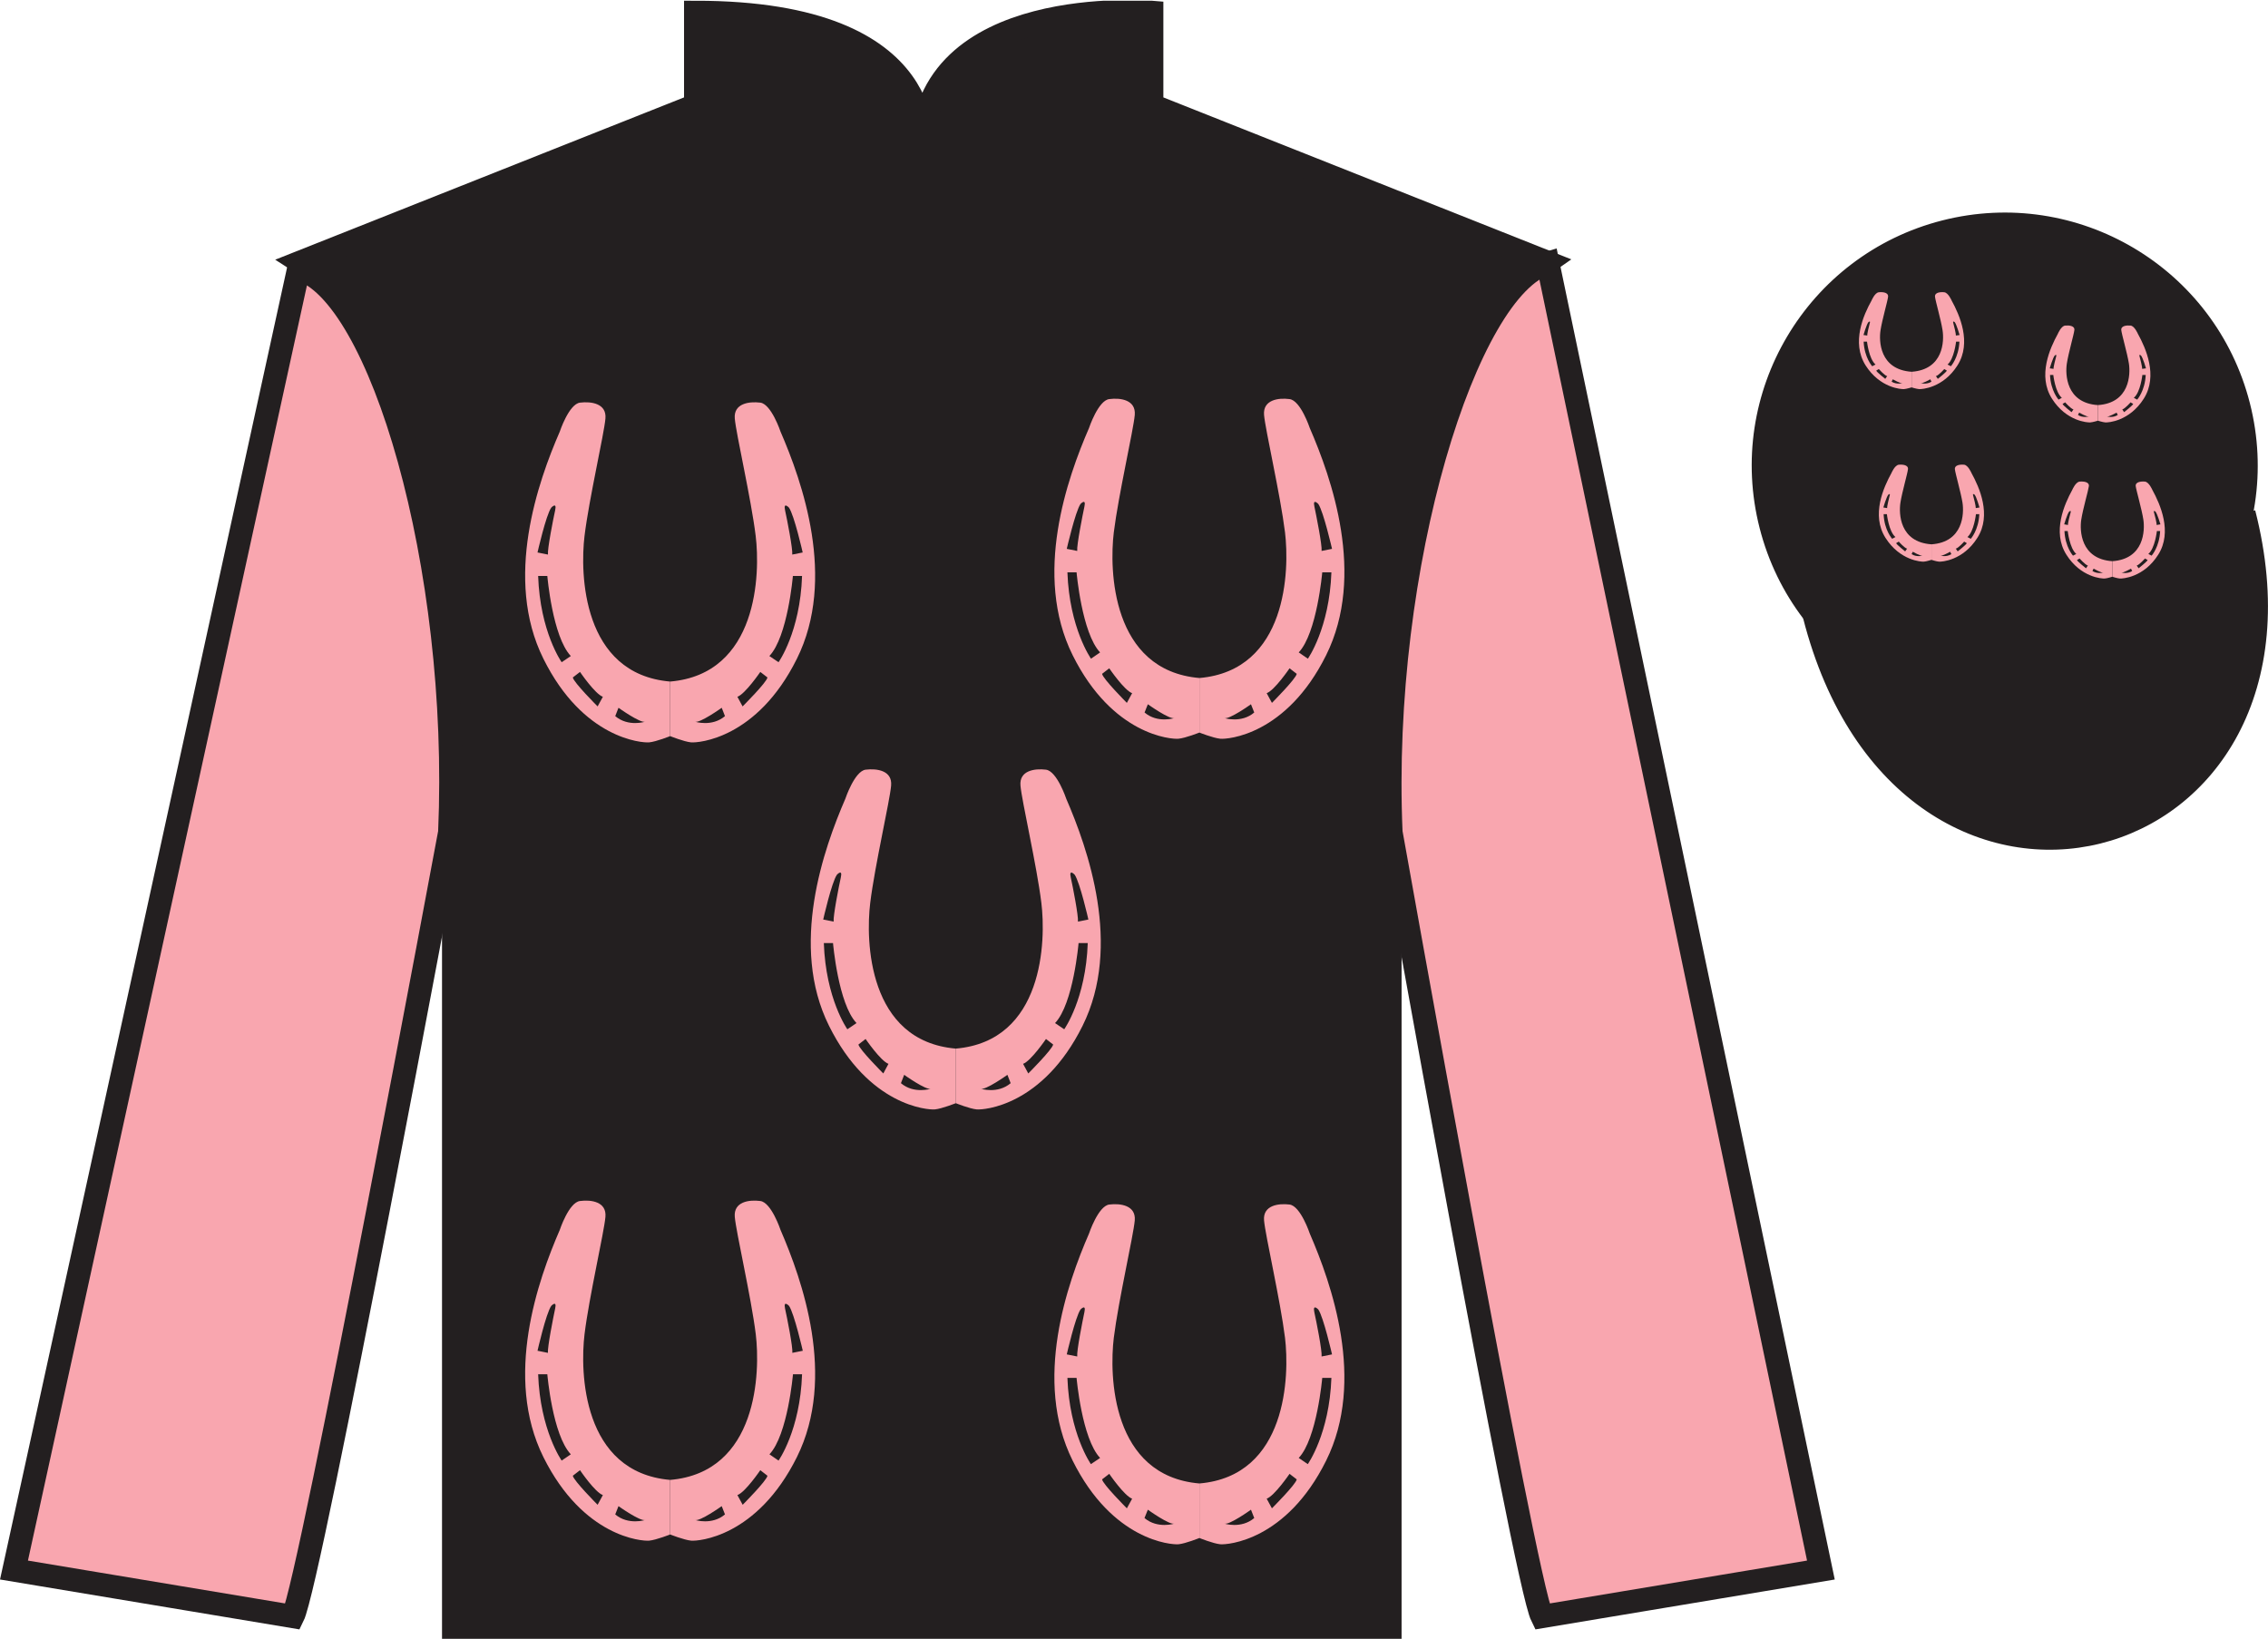
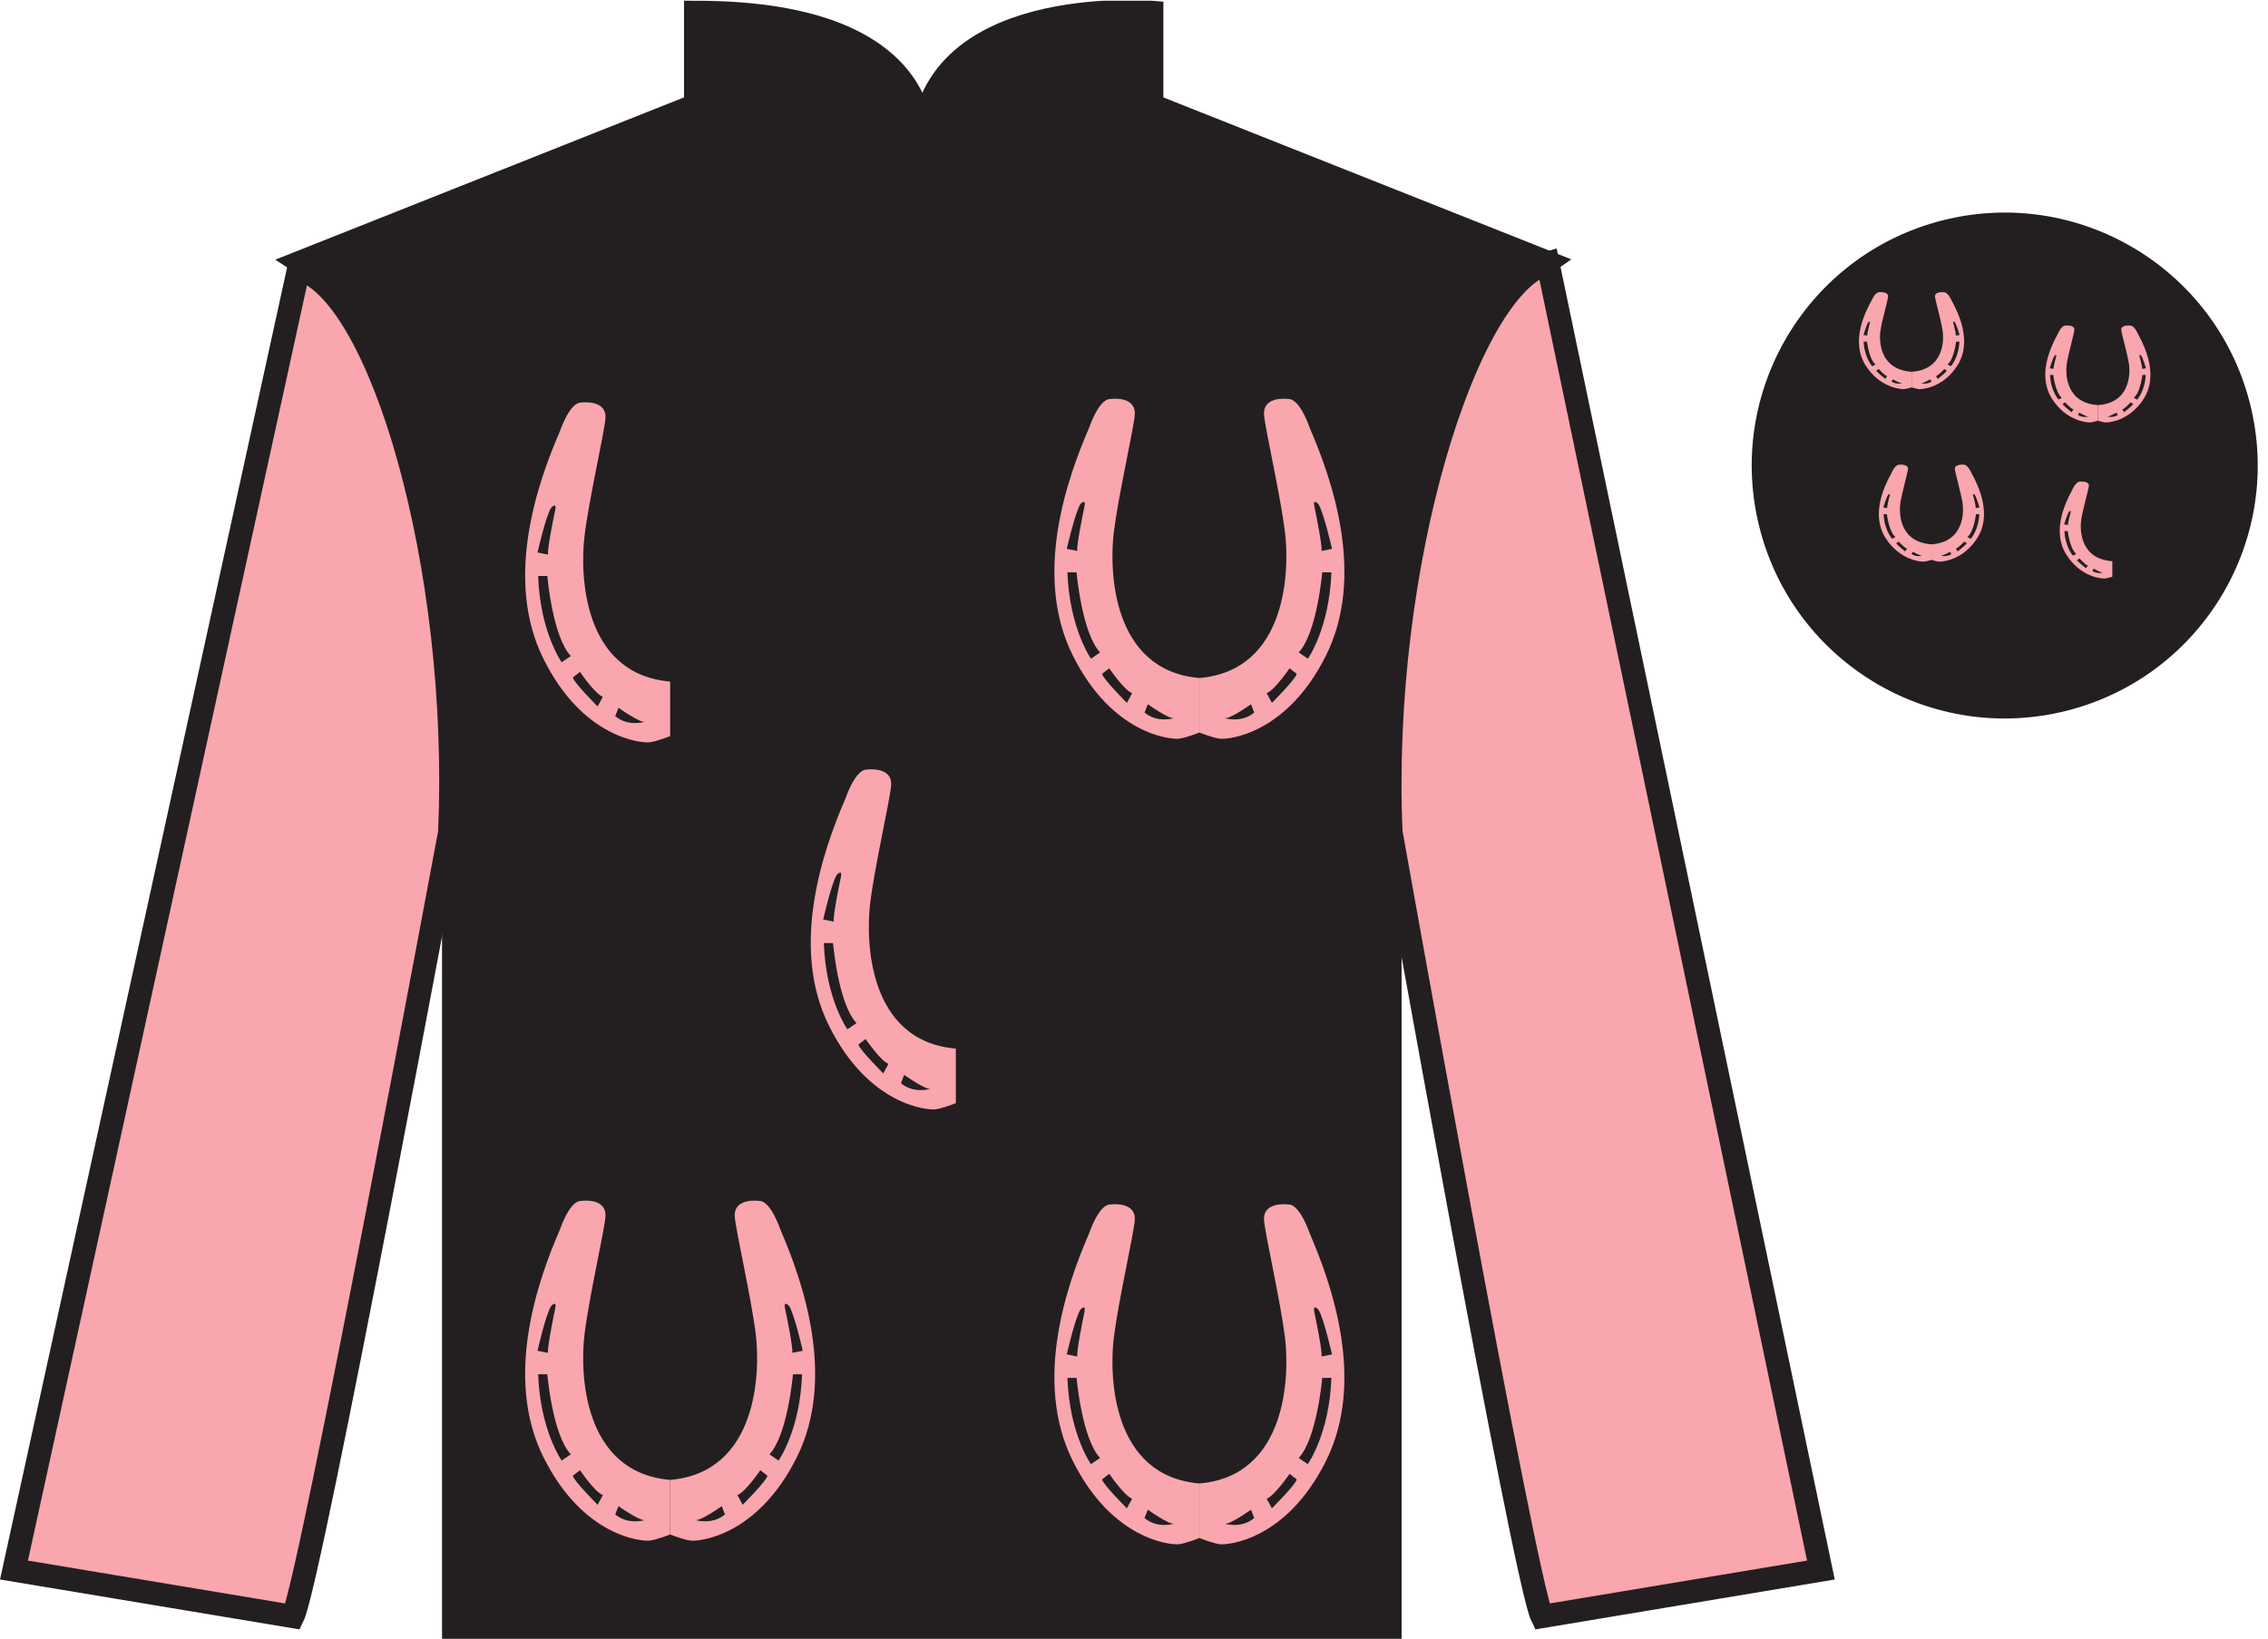
<svg xmlns="http://www.w3.org/2000/svg" width="97.59pt" height="70.53pt" viewBox="0 0 97.59 70.53" version="1.1">
  <defs>
    <clipPath id="clip1">
      <path d="M 0 70.531 L 97.59 70.531 L 97.59 0.031 L 0 0.031 L 0 70.531 Z M 0 70.531 " />
    </clipPath>
  </defs>
  <g id="surface0">
    <g clip-path="url(#clip1)" clip-rule="nonzero">
      <path style=" stroke:none;fill-rule:nonzero;fill:rgb(13.73%,12.16%,12.549%);fill-opacity:1;" d="M 12.934 11.281 C 12.934 11.281 18.02 14.531 19.52 29.863 C 19.52 29.863 19.52 44.863 19.52 70.031 L 59.809 70.031 L 59.809 29.695 C 59.809 29.695 61.602 14.695 66.559 11.281 L 49.559 4.531 L 49.559 0.531 C 49.559 0.531 39.668 -0.305 39.668 6.531 C 39.668 6.531 40.684 0.531 29.934 0.531 L 29.934 4.531 L 12.934 11.281 " />
      <path style="fill:none;stroke-width:10;stroke-linecap:butt;stroke-linejoin:miter;stroke:rgb(13.73%,12.16%,12.549%);stroke-opacity:1;stroke-miterlimit:4;" d="M 129.336 592.487 C 129.336 592.487 180.195 559.987 195.195 406.667 C 195.195 406.667 195.195 256.667 195.195 4.987 L 598.086 4.987 L 598.086 408.347 C 598.086 408.347 616.016 558.347 665.586 592.487 L 495.586 659.987 L 495.586 699.987 C 495.586 699.987 396.68 708.347 396.68 639.987 C 396.68 639.987 406.836 699.987 299.336 699.987 L 299.336 659.987 L 129.336 592.487 Z M 129.336 592.487 " transform="matrix(0.1,0,0,-0.1,0,70.53)" />
      <path style=" stroke:none;fill-rule:nonzero;fill:rgb(97.421%,65.107%,68.362%);fill-opacity:1;" d="M 12.602 69.57 C 13.352 68.07 19.352 35.82 19.352 35.82 C 19.852 24.32 16.352 12.57 12.852 11.57 L 0.602 67.57 L 12.602 69.57 " />
      <path style="fill:none;stroke-width:10;stroke-linecap:butt;stroke-linejoin:miter;stroke:rgb(13.73%,12.16%,12.549%);stroke-opacity:1;stroke-miterlimit:4;" d="M 126.016 9.597 C 133.516 24.597 193.516 347.097 193.516 347.097 C 198.516 462.097 163.516 579.597 128.516 589.597 L 6.016 29.597 L 126.016 9.597 Z M 126.016 9.597 " transform="matrix(0.1,0,0,-0.1,0,70.53)" />
      <path style=" stroke:none;fill-rule:nonzero;fill:rgb(97.421%,65.107%,68.362%);fill-opacity:1;" d="M 78.352 67.57 L 66.602 11.32 C 63.102 12.32 59.352 24.32 59.852 35.82 C 59.852 35.82 65.602 68.07 66.352 69.57 L 78.352 67.57 " />
      <path style="fill:none;stroke-width:10;stroke-linecap:butt;stroke-linejoin:miter;stroke:rgb(13.73%,12.16%,12.549%);stroke-opacity:1;stroke-miterlimit:4;" d="M 783.516 29.597 L 666.016 592.097 C 631.016 582.097 593.516 462.097 598.516 347.097 C 598.516 347.097 656.016 24.597 663.516 9.597 L 783.516 29.597 Z M 783.516 29.597 " transform="matrix(0.1,0,0,-0.1,0,70.53)" />
-       <path style="fill-rule:nonzero;fill:rgb(13.73%,12.16%,12.549%);fill-opacity:1;stroke-width:10;stroke-linecap:butt;stroke-linejoin:miter;stroke:rgb(13.73%,12.16%,12.549%);stroke-opacity:1;stroke-miterlimit:4;" d="M 780.703 440.495 C 820.391 284.87 1004.336 332.448 965.547 484.441 " transform="matrix(0.1,0,0,-0.1,0,70.53)" />
      <path style=" stroke:none;fill-rule:nonzero;fill:rgb(97.855%,69.792%,23.972%);fill-opacity:1;" d="M 86.691 21.727 C 87.625 21.488 88.191 20.539 87.953 19.605 C 87.715 18.668 86.762 18.105 85.828 18.344 C 84.895 18.582 84.332 19.531 84.57 20.469 C 84.809 21.402 85.758 21.965 86.691 21.727 " />
      <path style="fill:none;stroke-width:10;stroke-linecap:butt;stroke-linejoin:miter;stroke:rgb(13.73%,12.16%,12.549%);stroke-opacity:1;stroke-miterlimit:4;" d="M 866.914 488.034 C 876.25 490.417 881.914 499.909 879.531 509.245 C 877.148 518.62 867.617 524.245 858.281 521.862 C 848.945 519.48 843.32 509.988 845.703 500.613 C 848.086 491.277 857.578 485.652 866.914 488.034 Z M 866.914 488.034 " transform="matrix(0.1,0,0,-0.1,0,70.53)" />
      <path style=" stroke:none;fill-rule:nonzero;fill:rgb(13.73%,12.16%,12.549%);fill-opacity:1;" d="M 88.828 30.098 C 94.387 28.68 97.742 23.023 96.324 17.469 C 94.906 11.91 89.25 8.555 83.691 9.973 C 78.137 11.391 74.781 17.047 76.199 22.602 C 77.617 28.16 83.27 31.516 88.828 30.098 " />
      <path style="fill:none;stroke-width:10;stroke-linecap:butt;stroke-linejoin:miter;stroke:rgb(13.73%,12.16%,12.549%);stroke-opacity:1;stroke-miterlimit:4;" d="M 888.281 404.323 C 943.867 418.503 977.422 475.066 963.242 530.612 C 949.062 586.198 892.5 619.753 836.914 605.573 C 781.367 591.394 747.812 534.831 761.992 479.284 C 776.172 423.698 832.695 390.144 888.281 404.323 Z M 888.281 404.323 " transform="matrix(0.1,0,0,-0.1,0,70.53)" />
      <path style=" stroke:none;fill-rule:nonzero;fill:rgb(97.421%,65.107%,68.362%);fill-opacity:1;" d="M 26.473 30.82 L 26.613 30.461 C 26.613 30.461 27.57 31.145 27.766 31.059 C 27.766 31.059 27.035 31.297 26.473 30.82 Z M 25.715 30.402 C 25.715 30.402 24.676 29.363 24.648 29.156 L 24.957 28.918 C 24.957 28.918 25.602 29.867 25.941 29.988 L 25.715 30.402 Z M 24.168 28.5 C 24.168 28.5 23.238 27.195 23.156 24.789 L 23.551 24.789 C 23.551 24.789 23.773 27.402 24.562 28.234 L 24.168 28.5 Z M 23.719 21.848 C 23.719 21.848 23.973 21.578 23.887 21.965 C 23.801 22.352 23.551 23.629 23.578 23.867 L 23.129 23.777 C 23.129 23.777 23.492 22.172 23.719 21.848 Z M 25.152 23.062 C 25.348 21.461 25.996 18.668 26.051 18.012 C 26.109 17.359 25.434 17.27 24.957 17.328 C 24.477 17.391 24.086 18.578 24.086 18.578 C 23.156 20.715 21.668 24.906 23.383 28.352 C 25.094 31.801 27.625 31.977 27.934 31.949 C 28.246 31.918 28.836 31.68 28.836 31.68 L 28.836 29.332 C 25.039 29.008 24.957 24.668 25.152 23.062 " />
-       <path style=" stroke:none;fill-rule:nonzero;fill:rgb(97.421%,65.107%,68.362%);fill-opacity:1;" d="M 33.5 28.5 L 33.105 28.234 C 33.895 27.402 34.117 24.789 34.117 24.789 L 34.512 24.789 C 34.43 27.195 33.5 28.5 33.5 28.5 Z M 33.949 21.848 C 34.176 22.172 34.539 23.777 34.539 23.777 L 34.09 23.867 C 34.117 23.629 33.867 22.352 33.781 21.965 C 33.699 21.578 33.949 21.848 33.949 21.848 Z M 31.953 30.402 L 31.73 29.988 C 32.066 29.867 32.715 28.918 32.715 28.918 L 33.023 29.156 C 32.996 29.363 31.953 30.402 31.953 30.402 Z M 29.902 31.059 C 30.098 31.145 31.055 30.461 31.055 30.461 L 31.195 30.82 C 30.633 31.297 29.902 31.059 29.902 31.059 Z M 33.586 18.578 C 33.586 18.578 33.191 17.391 32.715 17.328 C 32.234 17.27 31.562 17.359 31.617 18.012 C 31.672 18.668 32.32 21.461 32.516 23.062 C 32.715 24.668 32.629 29.008 28.836 29.332 L 28.836 31.68 C 28.836 31.68 29.426 31.918 29.734 31.949 C 30.043 31.977 32.574 31.801 34.289 28.352 C 36.004 24.906 34.512 20.715 33.586 18.578 " />
      <path style=" stroke:none;fill-rule:nonzero;fill:rgb(97.421%,65.107%,68.362%);fill-opacity:1;" d="M 38.766 46.617 L 38.906 46.258 C 38.906 46.258 39.863 46.941 40.059 46.855 C 40.059 46.855 39.328 47.094 38.766 46.617 Z M 38.008 46.199 C 38.008 46.199 36.969 45.16 36.938 44.953 L 37.246 44.715 C 37.246 44.715 37.895 45.664 38.23 45.785 L 38.008 46.199 Z M 36.461 44.297 C 36.461 44.297 35.531 42.992 35.449 40.586 L 35.844 40.586 C 35.844 40.586 36.066 43.199 36.855 44.031 L 36.461 44.297 Z M 36.012 37.645 C 36.012 37.645 36.266 37.375 36.18 37.762 C 36.094 38.148 35.844 39.426 35.871 39.664 L 35.422 39.574 C 35.422 39.574 35.785 37.969 36.012 37.645 Z M 37.445 38.859 C 37.641 37.258 38.289 34.465 38.344 33.809 C 38.402 33.156 37.727 33.066 37.246 33.125 C 36.77 33.188 36.375 34.375 36.375 34.375 C 35.449 36.512 33.957 40.703 35.672 44.148 C 37.387 47.598 39.918 47.773 40.227 47.746 C 40.535 47.715 41.129 47.477 41.129 47.477 L 41.129 45.129 C 37.332 44.805 37.246 40.465 37.445 38.859 " />
-       <path style=" stroke:none;fill-rule:nonzero;fill:rgb(97.421%,65.107%,68.362%);fill-opacity:1;" d="M 45.793 44.297 L 45.398 44.031 C 46.188 43.199 46.41 40.586 46.41 40.586 L 46.805 40.586 C 46.723 42.992 45.793 44.297 45.793 44.297 Z M 46.242 37.645 C 46.469 37.969 46.832 39.574 46.832 39.574 L 46.383 39.664 C 46.41 39.426 46.16 38.148 46.074 37.762 C 45.988 37.375 46.242 37.645 46.242 37.645 Z M 44.246 46.199 L 44.023 45.785 C 44.359 45.664 45.008 44.715 45.008 44.715 L 45.316 44.953 C 45.285 45.16 44.246 46.199 44.246 46.199 Z M 42.195 46.855 C 42.391 46.941 43.348 46.258 43.348 46.258 L 43.488 46.617 C 42.926 47.094 42.195 46.855 42.195 46.855 Z M 45.879 34.375 C 45.879 34.375 45.484 33.188 45.008 33.125 C 44.527 33.066 43.852 33.156 43.91 33.809 C 43.965 34.465 44.613 37.258 44.809 38.859 C 45.008 40.465 44.922 44.805 41.125 45.129 L 41.125 47.477 C 41.125 47.477 41.715 47.715 42.027 47.746 C 42.336 47.773 44.867 47.598 46.582 44.148 C 48.293 40.703 46.805 36.512 45.879 34.375 " />
      <path style=" stroke:none;fill-rule:nonzero;fill:rgb(97.421%,65.107%,68.362%);fill-opacity:1;" d="M 26.473 65.176 L 26.613 64.82 C 26.613 64.82 27.57 65.504 27.77 65.414 C 27.77 65.414 27.035 65.652 26.473 65.176 Z M 25.715 64.762 C 25.715 64.762 24.676 63.719 24.648 63.512 L 24.957 63.273 C 24.957 63.273 25.602 64.227 25.941 64.344 L 25.715 64.762 Z M 24.168 62.859 C 24.168 62.859 23.242 61.551 23.156 59.145 L 23.551 59.145 C 23.551 59.145 23.773 61.758 24.562 62.59 L 24.168 62.859 Z M 23.719 56.203 C 23.719 56.203 23.973 55.934 23.887 56.32 C 23.805 56.707 23.551 57.984 23.578 58.223 L 23.129 58.133 C 23.129 58.133 23.492 56.531 23.719 56.203 Z M 25.152 57.422 C 25.348 55.816 25.996 53.023 26.051 52.371 C 26.109 51.715 25.434 51.625 24.957 51.688 C 24.477 51.746 24.086 52.934 24.086 52.934 C 23.156 55.074 21.668 59.262 23.383 62.711 C 25.098 66.156 27.625 66.336 27.938 66.305 C 28.246 66.273 28.836 66.039 28.836 66.039 L 28.836 63.691 C 25.039 63.363 24.957 59.023 25.152 57.422 " />
      <path style=" stroke:none;fill-rule:nonzero;fill:rgb(97.421%,65.107%,68.362%);fill-opacity:1;" d="M 33.5 62.859 L 33.109 62.59 C 33.895 61.758 34.121 59.145 34.121 59.145 L 34.512 59.145 C 34.43 61.551 33.5 62.859 33.5 62.859 Z M 33.953 56.203 C 34.176 56.531 34.543 58.133 34.543 58.133 L 34.094 58.223 C 34.121 57.984 33.867 56.707 33.781 56.32 C 33.699 55.934 33.953 56.203 33.953 56.203 Z M 31.957 64.762 L 31.73 64.344 C 32.066 64.227 32.715 63.273 32.715 63.273 L 33.023 63.512 C 32.996 63.719 31.957 64.762 31.957 64.762 Z M 29.902 65.414 C 30.098 65.504 31.055 64.82 31.055 64.82 L 31.195 65.176 C 30.633 65.652 29.902 65.414 29.902 65.414 Z M 33.586 52.934 C 33.586 52.934 33.191 51.746 32.715 51.688 C 32.234 51.625 31.562 51.715 31.617 52.371 C 31.672 53.023 32.32 55.816 32.52 57.422 C 32.715 59.023 32.629 63.363 28.836 63.691 L 28.836 66.039 C 28.836 66.039 29.426 66.273 29.734 66.305 C 30.043 66.336 32.574 66.156 34.289 62.711 C 36.004 59.262 34.512 55.074 33.586 52.934 " />
      <path style=" stroke:none;fill-rule:nonzero;fill:rgb(97.421%,65.107%,68.362%);fill-opacity:1;" d="M 49.246 65.332 L 49.391 64.973 C 49.391 64.973 50.344 65.66 50.543 65.57 C 50.543 65.57 49.809 65.809 49.246 65.332 Z M 48.488 64.914 C 48.488 64.914 47.449 63.875 47.422 63.668 L 47.73 63.43 C 47.73 63.43 48.379 64.379 48.715 64.5 L 48.488 64.914 Z M 46.941 63.012 C 46.941 63.012 46.016 61.707 45.93 59.301 L 46.324 59.301 C 46.324 59.301 46.551 61.914 47.336 62.746 L 46.941 63.012 Z M 46.492 56.359 C 46.492 56.359 46.746 56.09 46.66 56.477 C 46.578 56.863 46.324 58.141 46.352 58.379 L 45.902 58.289 C 45.902 58.289 46.27 56.684 46.492 56.359 Z M 47.926 57.574 C 48.125 55.973 48.77 53.18 48.828 52.523 C 48.883 51.871 48.207 51.781 47.73 51.84 C 47.254 51.902 46.859 53.09 46.859 53.09 C 45.93 55.227 44.441 59.418 46.156 62.863 C 47.871 66.312 50.402 66.488 50.711 66.461 C 51.02 66.43 51.609 66.191 51.609 66.191 L 51.609 63.844 C 47.812 63.52 47.73 59.18 47.926 57.574 " />
      <path style=" stroke:none;fill-rule:nonzero;fill:rgb(97.421%,65.107%,68.362%);fill-opacity:1;" d="M 56.273 63.012 L 55.883 62.746 C 56.668 61.914 56.895 59.301 56.895 59.301 L 57.289 59.301 C 57.203 61.707 56.273 63.012 56.273 63.012 Z M 56.727 56.359 C 56.949 56.684 57.316 58.289 57.316 58.289 L 56.867 58.379 C 56.895 58.141 56.641 56.863 56.555 56.477 C 56.473 56.09 56.727 56.359 56.727 56.359 Z M 54.73 64.914 L 54.504 64.5 C 54.84 64.379 55.488 63.43 55.488 63.43 L 55.797 63.668 C 55.77 63.875 54.73 64.914 54.73 64.914 Z M 52.676 65.57 C 52.875 65.66 53.828 64.973 53.828 64.973 L 53.969 65.332 C 53.406 65.809 52.676 65.57 52.676 65.57 Z M 56.359 53.09 C 56.359 53.09 55.965 51.902 55.488 51.84 C 55.012 51.781 54.336 51.871 54.391 52.523 C 54.449 53.18 55.094 55.973 55.293 57.574 C 55.488 59.18 55.402 63.52 51.609 63.844 L 51.609 66.191 C 51.609 66.191 52.199 66.43 52.508 66.461 C 52.816 66.488 55.348 66.312 57.062 62.863 C 58.777 59.418 57.285 55.227 56.359 53.09 " />
      <path style=" stroke:none;fill-rule:nonzero;fill:rgb(97.421%,65.107%,68.362%);fill-opacity:1;" d="M 49.25 30.664 L 49.391 30.309 C 49.391 30.309 50.344 30.992 50.543 30.902 C 50.543 30.902 49.809 31.141 49.25 30.664 Z M 48.488 30.25 C 48.488 30.25 47.449 29.207 47.422 29 L 47.73 28.762 C 47.73 28.762 48.379 29.715 48.715 29.832 L 48.488 30.25 Z M 46.945 28.348 C 46.945 28.348 46.016 27.039 45.93 24.633 L 46.324 24.633 C 46.324 24.633 46.551 27.246 47.336 28.078 L 46.945 28.348 Z M 46.492 21.691 C 46.492 21.691 46.746 21.422 46.66 21.809 C 46.578 22.195 46.324 23.473 46.352 23.711 L 45.902 23.621 C 45.902 23.621 46.27 22.02 46.492 21.691 Z M 47.926 22.91 C 48.125 21.305 48.77 18.512 48.828 17.859 C 48.883 17.203 48.207 17.113 47.73 17.176 C 47.254 17.234 46.859 18.422 46.859 18.422 C 45.93 20.562 44.441 24.75 46.156 28.199 C 47.871 31.645 50.402 31.824 50.711 31.793 C 51.02 31.762 51.609 31.527 51.609 31.527 L 51.609 29.18 C 47.816 28.852 47.73 24.512 47.926 22.91 " />
      <path style=" stroke:none;fill-rule:nonzero;fill:rgb(97.421%,65.107%,68.362%);fill-opacity:1;" d="M 56.277 28.348 L 55.883 28.078 C 56.668 27.246 56.895 24.633 56.895 24.633 L 57.289 24.633 C 57.203 27.039 56.277 28.348 56.277 28.348 Z M 56.727 21.691 C 56.949 22.02 57.316 23.621 57.316 23.621 L 56.867 23.711 C 56.895 23.473 56.641 22.195 56.559 21.809 C 56.473 21.422 56.727 21.691 56.727 21.691 Z M 54.73 30.25 L 54.504 29.832 C 54.84 29.715 55.488 28.762 55.488 28.762 L 55.797 29 C 55.77 29.207 54.73 30.25 54.73 30.25 Z M 52.676 30.902 C 52.875 30.992 53.828 30.309 53.828 30.309 L 53.969 30.664 C 53.41 31.141 52.676 30.902 52.676 30.902 Z M 56.359 18.422 C 56.359 18.422 55.965 17.234 55.488 17.176 C 55.012 17.113 54.336 17.203 54.391 17.859 C 54.449 18.512 55.094 21.305 55.293 22.91 C 55.488 24.512 55.406 28.852 51.609 29.18 L 51.609 31.527 C 51.609 31.527 52.199 31.762 52.508 31.793 C 52.816 31.824 55.348 31.645 57.062 28.199 C 58.777 24.75 57.289 20.562 56.359 18.422 " />
      <path style=" stroke:none;fill-rule:nonzero;fill:rgb(97.421%,65.107%,68.362%);fill-opacity:1;" d="M 81.395 16.426 L 81.445 16.324 C 81.445 16.324 81.793 16.52 81.863 16.492 C 81.863 16.492 81.602 16.559 81.395 16.426 Z M 81.121 16.305 C 81.121 16.305 80.742 16.008 80.734 15.949 L 80.844 15.883 C 80.844 15.883 81.082 16.152 81.203 16.188 L 81.121 16.305 Z M 80.559 15.762 C 80.559 15.762 80.223 15.391 80.191 14.703 L 80.336 14.703 C 80.336 14.703 80.418 15.449 80.703 15.688 L 80.559 15.762 Z M 80.398 13.863 C 80.398 13.863 80.488 13.789 80.457 13.898 C 80.426 14.008 80.336 14.375 80.348 14.441 L 80.184 14.418 C 80.184 14.418 80.316 13.957 80.398 13.863 Z M 80.918 14.211 C 80.988 13.754 81.223 12.957 81.242 12.773 C 81.262 12.586 81.02 12.559 80.844 12.578 C 80.672 12.594 80.531 12.934 80.531 12.934 C 80.191 13.543 79.652 14.738 80.273 15.723 C 80.895 16.703 81.812 16.754 81.926 16.746 C 82.039 16.738 82.254 16.672 82.254 16.672 L 82.254 16 C 80.875 15.906 80.844 14.672 80.918 14.211 " />
      <path style=" stroke:none;fill-rule:nonzero;fill:rgb(97.421%,65.107%,68.362%);fill-opacity:1;" d="M 83.945 15.762 L 83.801 15.688 C 84.086 15.449 84.168 14.703 84.168 14.703 L 84.312 14.703 C 84.281 15.391 83.945 15.762 83.945 15.762 Z M 84.109 13.863 C 84.188 13.957 84.32 14.418 84.32 14.418 L 84.16 14.441 C 84.168 14.375 84.078 14.008 84.047 13.898 C 84.016 13.789 84.109 13.863 84.109 13.863 Z M 83.383 16.305 L 83.301 16.188 C 83.426 16.152 83.66 15.883 83.66 15.883 L 83.77 15.949 C 83.762 16.008 83.383 16.305 83.383 16.305 Z M 82.641 16.492 C 82.711 16.52 83.059 16.324 83.059 16.324 L 83.109 16.426 C 82.906 16.559 82.641 16.492 82.641 16.492 Z M 83.977 12.934 C 83.977 12.934 83.832 12.594 83.66 12.578 C 83.484 12.559 83.242 12.586 83.262 12.773 C 83.281 12.957 83.516 13.754 83.586 14.211 C 83.66 14.672 83.629 15.906 82.254 16 L 82.254 16.672 C 82.254 16.672 82.465 16.738 82.578 16.746 C 82.691 16.754 83.609 16.703 84.23 15.723 C 84.852 14.738 84.312 13.543 83.977 12.934 " />
      <path style=" stroke:none;fill-rule:nonzero;fill:rgb(97.421%,65.107%,68.362%);fill-opacity:1;" d="M 89.414 17.859 L 89.465 17.758 C 89.465 17.758 89.809 17.953 89.883 17.926 C 89.883 17.926 89.617 17.996 89.414 17.859 Z M 89.137 17.738 C 89.137 17.738 88.762 17.445 88.75 17.383 L 88.863 17.316 C 88.863 17.316 89.098 17.586 89.219 17.621 L 89.137 17.738 Z M 88.578 17.199 C 88.578 17.199 88.238 16.824 88.211 16.137 L 88.352 16.137 C 88.352 16.137 88.434 16.883 88.719 17.121 L 88.578 17.199 Z M 88.414 15.301 C 88.414 15.301 88.504 15.223 88.477 15.332 C 88.445 15.445 88.352 15.809 88.363 15.875 L 88.199 15.852 C 88.199 15.852 88.332 15.395 88.414 15.301 Z M 88.934 15.648 C 89.004 15.188 89.238 14.395 89.258 14.207 C 89.281 14.02 89.035 13.996 88.863 14.012 C 88.688 14.027 88.547 14.367 88.547 14.367 C 88.211 14.977 87.668 16.172 88.293 17.156 C 88.914 18.137 89.832 18.188 89.941 18.18 C 90.055 18.172 90.27 18.105 90.27 18.105 L 90.27 17.434 C 88.895 17.344 88.863 16.105 88.934 15.648 " />
      <path style=" stroke:none;fill-rule:nonzero;fill:rgb(97.421%,65.107%,68.362%);fill-opacity:1;" d="M 91.961 17.199 L 91.816 17.121 C 92.105 16.883 92.184 16.137 92.184 16.137 L 92.328 16.137 C 92.297 16.824 91.961 17.199 91.961 17.199 Z M 92.125 15.301 C 92.207 15.395 92.34 15.852 92.34 15.852 L 92.176 15.875 C 92.184 15.809 92.094 15.445 92.062 15.332 C 92.031 15.223 92.125 15.301 92.125 15.301 Z M 91.398 17.738 L 91.32 17.621 C 91.441 17.586 91.676 17.316 91.676 17.316 L 91.789 17.383 C 91.777 17.445 91.398 17.738 91.398 17.738 Z M 90.656 17.926 C 90.727 17.953 91.074 17.758 91.074 17.758 L 91.125 17.859 C 90.922 17.996 90.656 17.926 90.656 17.926 Z M 91.992 14.367 C 91.992 14.367 91.848 14.027 91.676 14.012 C 91.504 13.996 91.258 14.02 91.277 14.207 C 91.297 14.395 91.531 15.188 91.605 15.648 C 91.676 16.105 91.645 17.344 90.27 17.434 L 90.27 18.105 C 90.27 18.105 90.484 18.172 90.594 18.18 C 90.707 18.188 91.625 18.137 92.246 17.156 C 92.867 16.172 92.328 14.977 91.992 14.367 " />
      <path style=" stroke:none;fill-rule:nonzero;fill:rgb(97.421%,65.107%,68.362%);fill-opacity:1;" d="M 82.254 23.848 L 82.305 23.746 C 82.305 23.746 82.648 23.941 82.723 23.918 C 82.723 23.918 82.457 23.984 82.254 23.848 Z M 81.977 23.73 C 81.977 23.73 81.602 23.434 81.59 23.375 L 81.703 23.309 C 81.703 23.309 81.938 23.578 82.059 23.613 L 81.977 23.73 Z M 81.418 23.188 C 81.418 23.188 81.078 22.816 81.051 22.129 L 81.191 22.129 C 81.191 22.129 81.273 22.875 81.559 23.113 L 81.418 23.188 Z M 81.254 21.289 C 81.254 21.289 81.344 21.215 81.312 21.324 C 81.285 21.434 81.191 21.797 81.203 21.867 L 81.039 21.84 C 81.039 21.84 81.172 21.383 81.254 21.289 Z M 81.773 21.637 C 81.844 21.18 82.078 20.383 82.098 20.195 C 82.121 20.012 81.875 19.984 81.703 20 C 81.527 20.02 81.387 20.359 81.387 20.359 C 81.051 20.969 80.508 22.164 81.129 23.145 C 81.754 24.129 82.672 24.18 82.781 24.172 C 82.895 24.164 83.109 24.094 83.109 24.094 L 83.109 23.426 C 81.73 23.332 81.703 22.094 81.773 21.637 " />
      <path style=" stroke:none;fill-rule:nonzero;fill:rgb(97.421%,65.107%,68.362%);fill-opacity:1;" d="M 84.801 23.188 L 84.656 23.113 C 84.941 22.875 85.023 22.129 85.023 22.129 L 85.168 22.129 C 85.137 22.816 84.801 23.188 84.801 23.188 Z M 84.965 21.289 C 85.047 21.383 85.176 21.84 85.176 21.84 L 85.016 21.867 C 85.023 21.797 84.934 21.434 84.902 21.324 C 84.871 21.215 84.965 21.289 84.965 21.289 Z M 84.238 23.73 L 84.156 23.613 C 84.281 23.578 84.516 23.309 84.516 23.309 L 84.629 23.375 C 84.617 23.434 84.238 23.73 84.238 23.73 Z M 83.496 23.918 C 83.566 23.941 83.914 23.746 83.914 23.746 L 83.965 23.848 C 83.762 23.984 83.496 23.918 83.496 23.918 Z M 84.832 20.359 C 84.832 20.359 84.688 20.02 84.516 20 C 84.34 19.984 84.098 20.012 84.117 20.195 C 84.137 20.383 84.371 21.18 84.445 21.637 C 84.516 22.094 84.484 23.332 83.109 23.426 L 83.109 24.094 C 83.109 24.094 83.32 24.164 83.434 24.172 C 83.547 24.18 84.465 24.129 85.086 23.145 C 85.707 22.164 85.168 20.969 84.832 20.359 " />
      <path style=" stroke:none;fill-rule:nonzero;fill:rgb(97.421%,65.107%,68.362%);fill-opacity:1;" d="M 90.035 24.574 L 90.086 24.473 C 90.086 24.473 90.434 24.668 90.504 24.645 C 90.504 24.645 90.238 24.711 90.035 24.574 Z M 89.758 24.457 C 89.758 24.457 89.383 24.16 89.371 24.102 L 89.484 24.035 C 89.484 24.035 89.719 24.305 89.84 24.34 L 89.758 24.457 Z M 89.199 23.914 C 89.199 23.914 88.863 23.543 88.832 22.855 L 88.973 22.855 C 88.973 22.855 89.055 23.602 89.34 23.84 L 89.199 23.914 Z M 89.035 22.016 C 89.035 22.016 89.129 21.941 89.098 22.051 C 89.066 22.16 88.973 22.523 88.984 22.594 L 88.82 22.566 C 88.82 22.566 88.953 22.109 89.035 22.016 Z M 89.555 22.363 C 89.625 21.906 89.859 21.109 89.883 20.922 C 89.902 20.738 89.656 20.711 89.484 20.727 C 89.309 20.746 89.168 21.082 89.168 21.082 C 88.832 21.695 88.293 22.891 88.914 23.871 C 89.535 24.855 90.453 24.906 90.562 24.898 C 90.676 24.891 90.891 24.82 90.891 24.82 L 90.891 24.152 C 89.516 24.059 89.484 22.82 89.555 22.363 " />
-       <path style=" stroke:none;fill-rule:nonzero;fill:rgb(97.421%,65.107%,68.362%);fill-opacity:1;" d="M 92.582 23.914 L 92.441 23.84 C 92.727 23.602 92.809 22.855 92.809 22.855 L 92.949 22.855 C 92.918 23.543 92.582 23.914 92.582 23.914 Z M 92.746 22.016 C 92.828 22.109 92.961 22.566 92.961 22.566 L 92.797 22.594 C 92.809 22.523 92.715 22.16 92.684 22.051 C 92.652 21.941 92.746 22.016 92.746 22.016 Z M 92.023 24.457 L 91.941 24.34 C 92.062 24.305 92.297 24.035 92.297 24.035 L 92.41 24.102 C 92.398 24.16 92.023 24.457 92.023 24.457 Z M 91.277 24.645 C 91.348 24.668 91.695 24.473 91.695 24.473 L 91.746 24.574 C 91.543 24.711 91.277 24.645 91.277 24.645 Z M 92.613 21.082 C 92.613 21.082 92.469 20.746 92.297 20.727 C 92.125 20.711 91.879 20.738 91.898 20.922 C 91.922 21.109 92.156 21.906 92.227 22.363 C 92.297 22.82 92.266 24.059 90.891 24.152 L 90.891 24.82 C 90.891 24.82 91.105 24.891 91.215 24.898 C 91.328 24.906 92.246 24.855 92.867 23.871 C 93.488 22.891 92.949 21.695 92.613 21.082 " />
    </g>
  </g>
</svg>